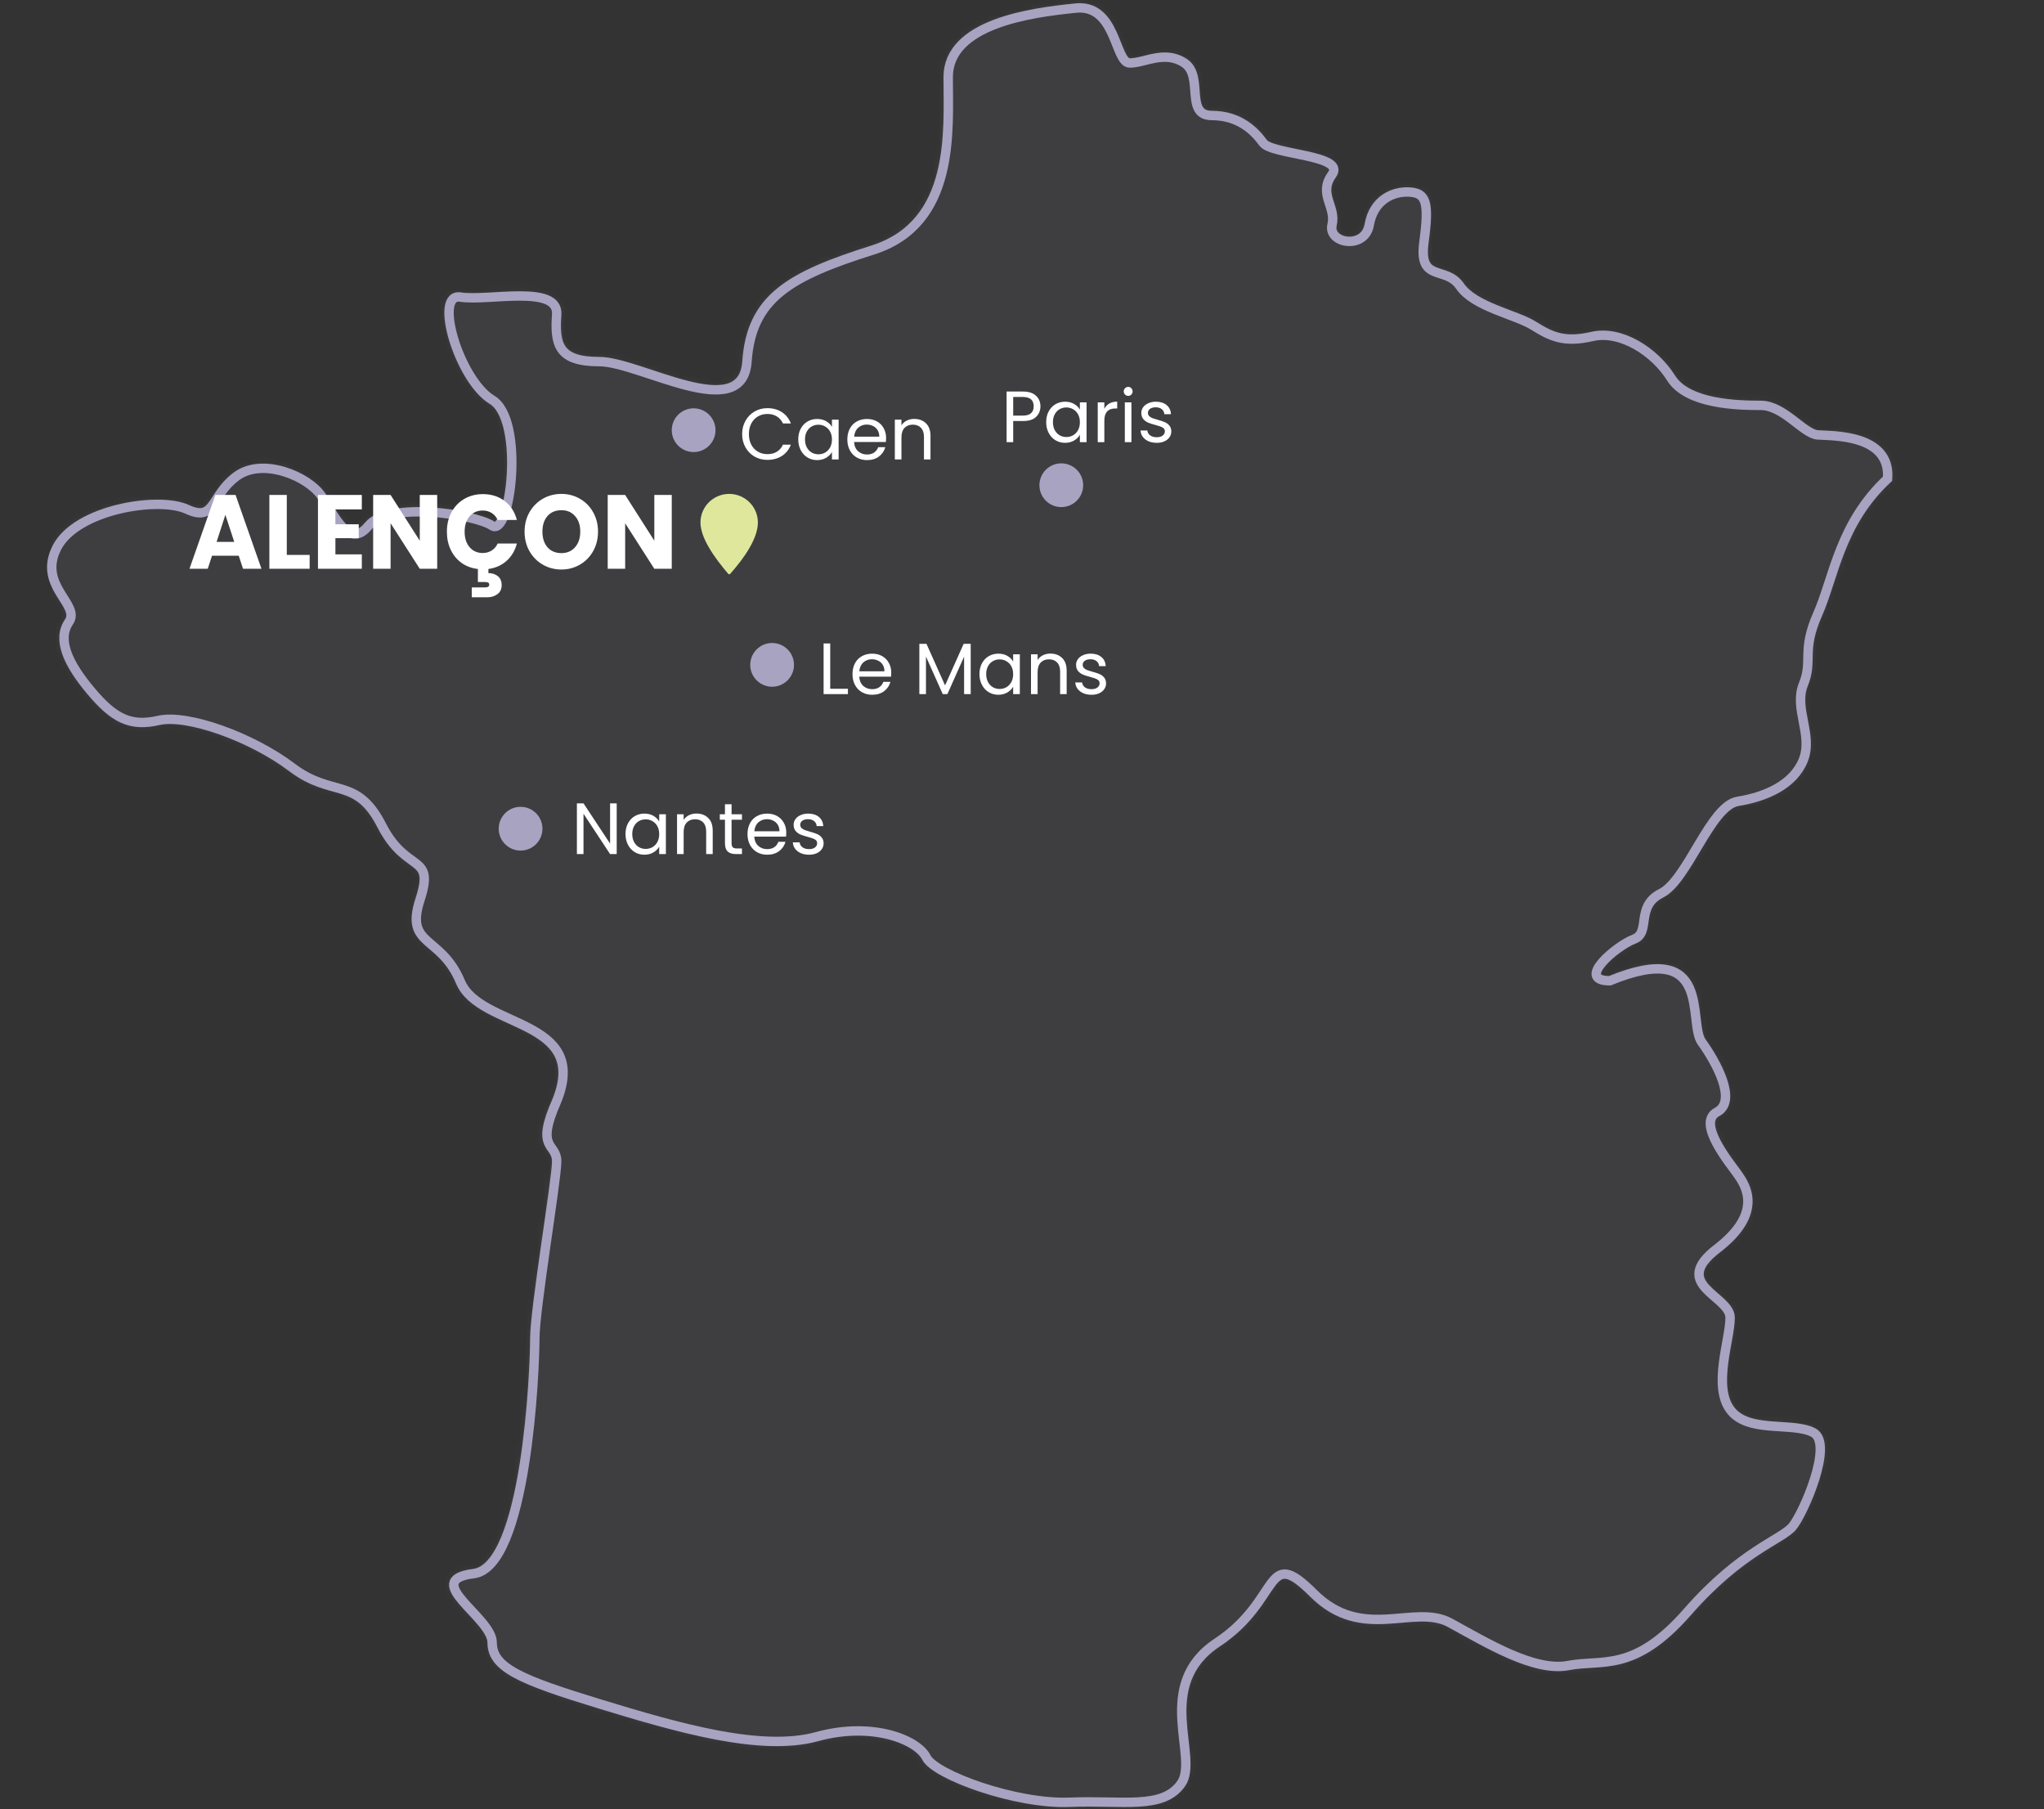
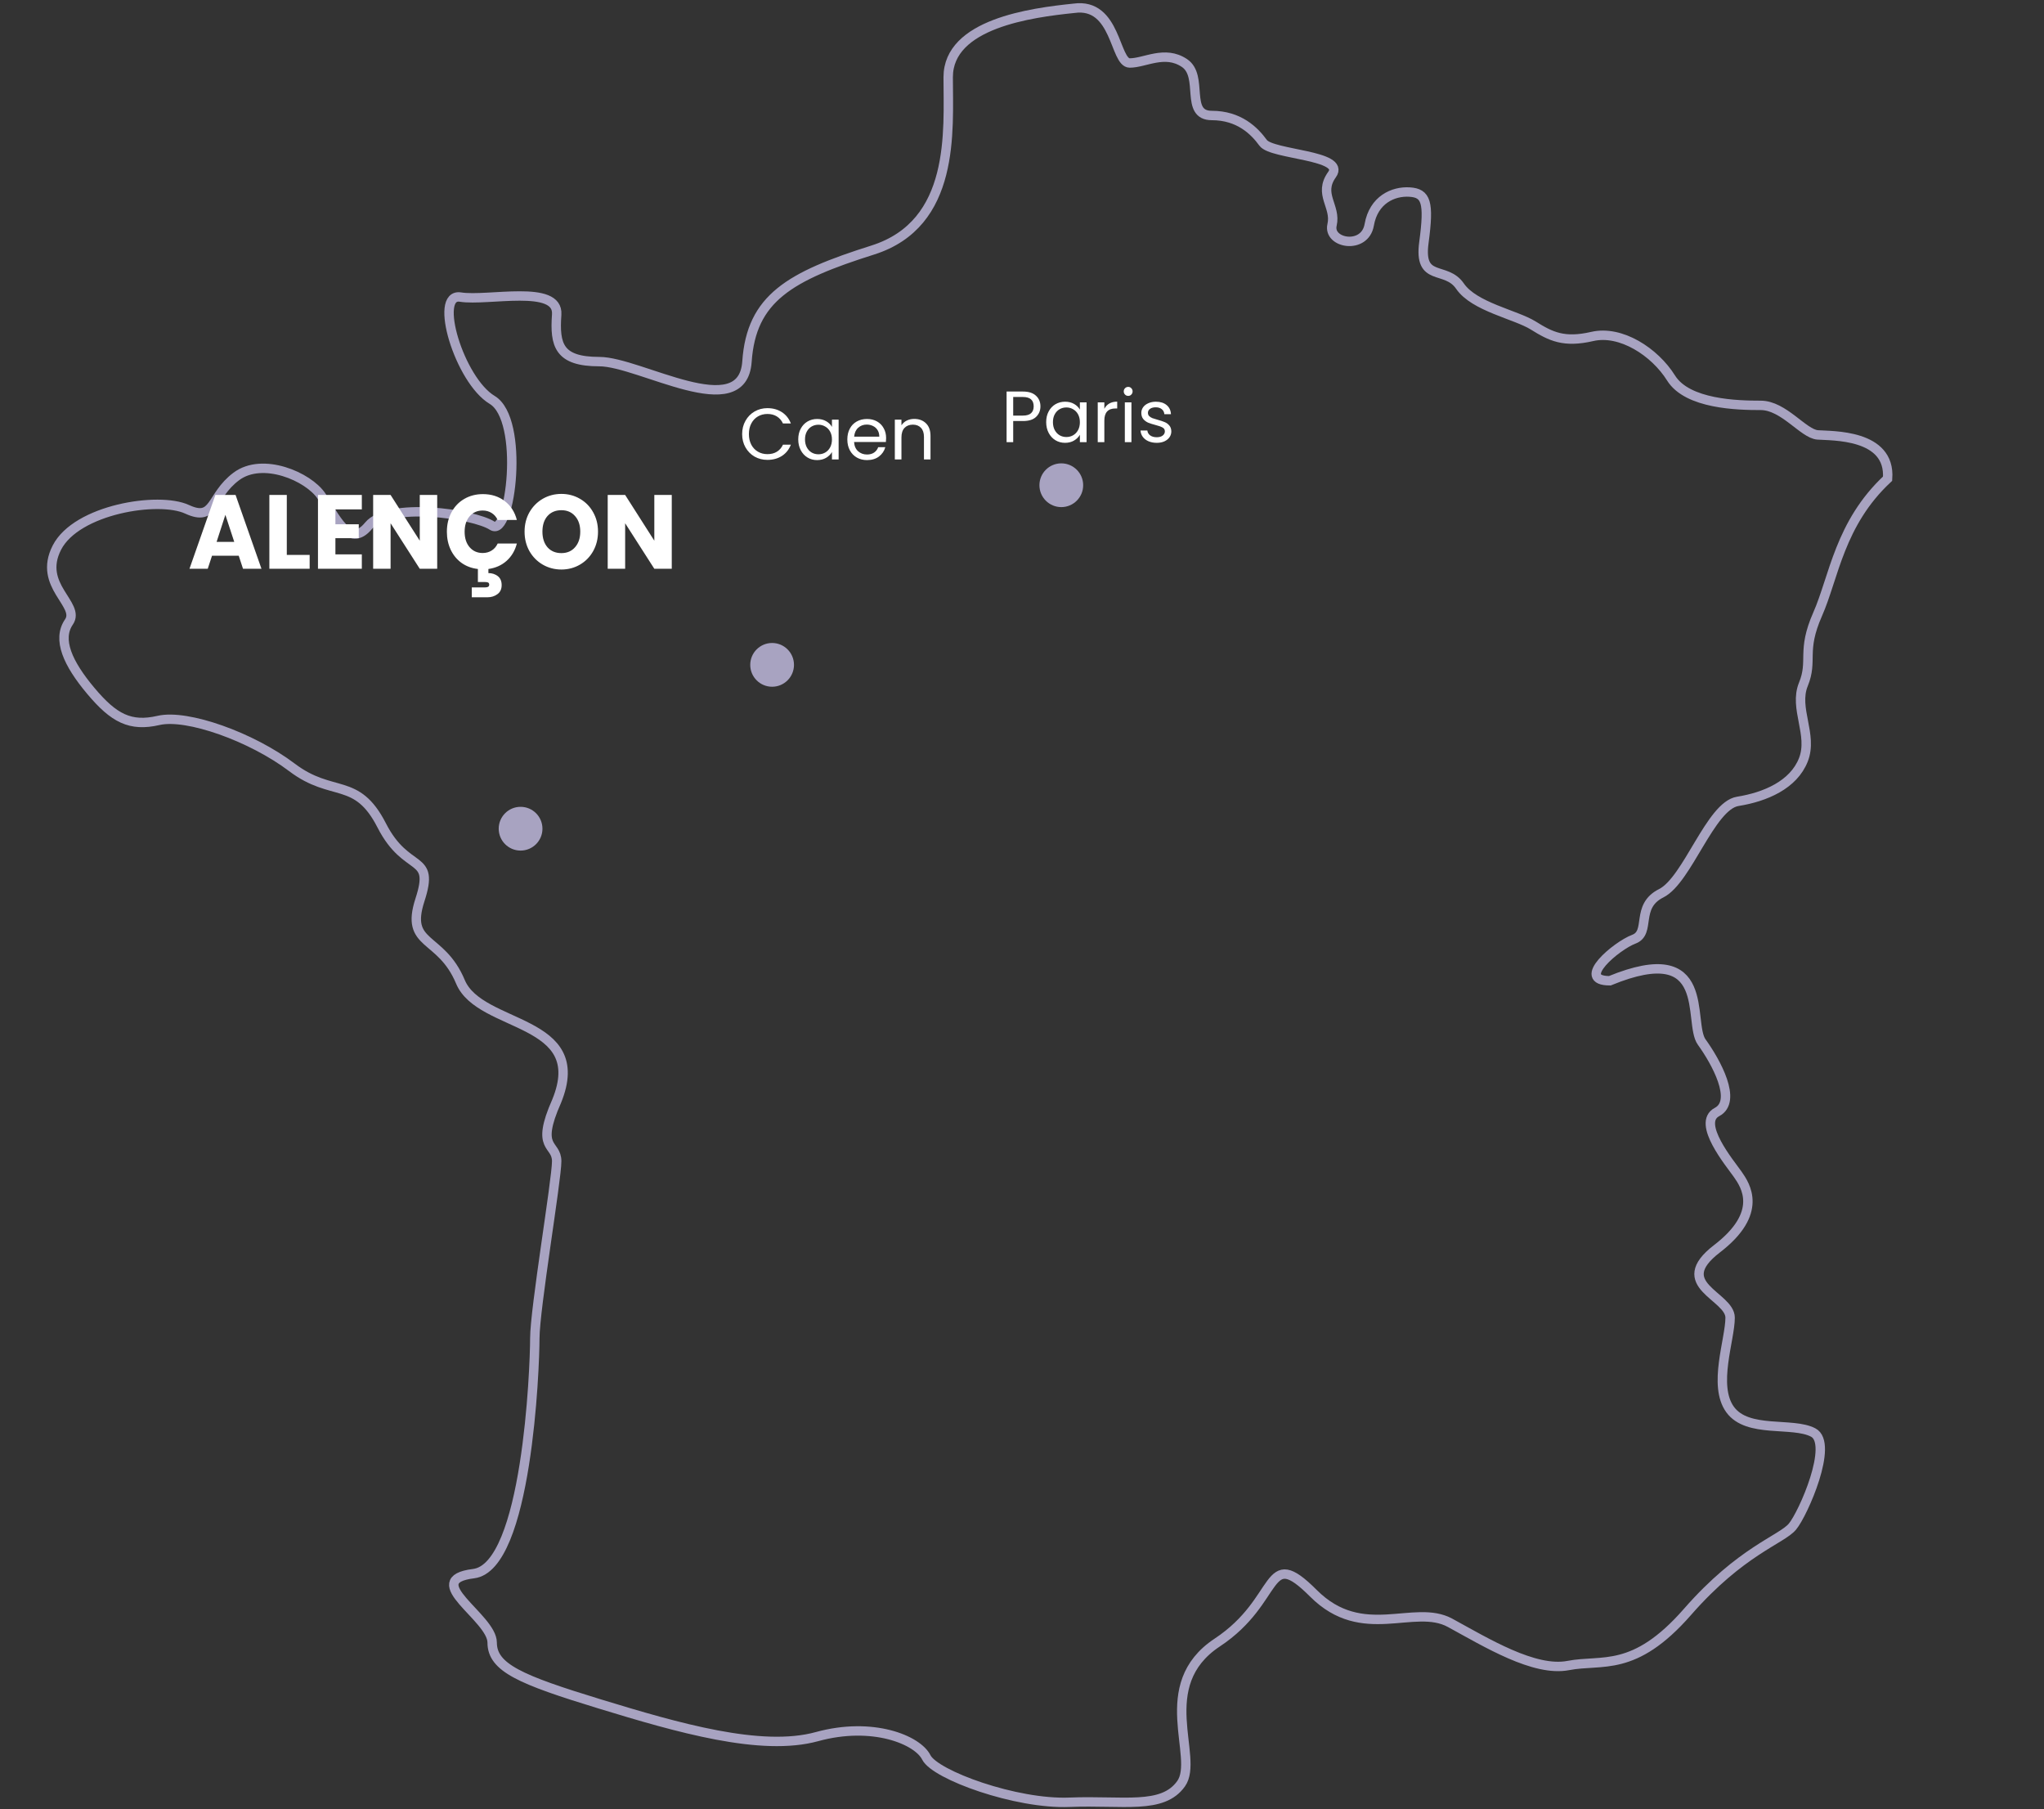
<svg xmlns="http://www.w3.org/2000/svg" width="356" height="315" viewBox="0 0 356 315" fill="none">
  <rect x="0" y="0" width="356" height="315" fill="#333333" stroke="none" />
  <mask id="mask0_1116_35" style="mask-type:luminance" maskUnits="userSpaceOnUse" x="8" y="0" width="322" height="315">
-     <path d="M165.145 13.444C165.145 4.111 179.621 2.206 187.049 1.444C194.477 0.397 194.097 10.968 196.763 10.968C199.43 10.968 202.858 8.682 206.287 10.968C209.715 13.253 206.287 20.11 211.048 20.11C215.81 20.11 218.477 22.777 220 24.872C221.524 26.967 234.476 26.967 232 30.395C229.524 33.824 232.762 35.919 232 39.157C231.238 42.395 237.714 43.538 238.476 39.157C239.238 34.776 242.666 33.253 245.523 33.443C248.38 33.633 248.952 35.157 248 42.205C247.047 49.252 251.809 46.205 254.285 49.824C256.761 53.442 263.999 54.776 267.047 56.68C270.094 58.585 272.38 59.728 277.332 58.585C282.284 57.442 288.189 61.252 291.046 65.823C293.903 70.394 302.664 70.585 306.664 70.585C310.664 70.585 314.093 75.537 316.569 75.727C319.045 75.918 329.33 75.537 328.759 83.346C320.378 91.156 319.426 100.489 316.569 106.965C313.712 113.44 315.807 114.964 314.093 119.155C312.378 123.345 315.807 127.916 314.093 132.297C312.378 136.678 307.426 138.773 302.664 139.535C297.903 140.297 293.903 153.249 289.332 155.534C284.76 157.82 287.617 162.391 284.57 163.534C281.522 164.677 274.284 170.772 280.379 170.772C298.474 163.344 293.903 178.01 296.379 181.438C298.855 184.867 302.664 191.724 299.045 193.628C295.427 195.533 301.331 202.58 302.664 204.485C303.998 206.39 307.236 211.152 299.045 217.437C290.855 223.723 301.331 225.627 301.331 229.437C301.331 233.246 298.284 241.246 301.331 245.436C304.379 249.627 312.188 247.531 315.807 249.436C319.426 251.341 314.093 263.531 312.188 265.817C310.283 268.102 303.236 270.007 293.903 280.673C284.57 291.34 279.046 288.863 273.142 290.006C267.237 291.149 258.856 286.006 252.571 282.578C246.285 279.149 237.333 286.006 228.762 277.435C220.191 268.864 223.238 278.578 212.001 286.006C200.763 293.435 208.953 306.006 205.715 310.577C202.477 315.148 195.62 313.434 186.287 313.815C176.954 314.196 162.859 309.053 161.336 306.006C159.812 302.958 152.003 299.72 142.289 302.387C132.575 305.053 118.099 300.863 104.385 296.673C90.671 292.482 85.719 290.387 85.719 286.006C85.719 281.626 73.148 275.15 82.481 274.007C91.814 272.864 93.147 238.198 93.147 233.056C93.147 227.913 96.957 205.438 96.957 202.2C96.957 198.962 93.147 200.295 96.957 191.724C102.861 177.248 83.624 179.153 80.195 170.962C76.767 162.772 70.481 164.867 73.148 156.677C75.815 148.487 70.862 152.296 66.482 143.725C62.101 135.154 57.91 138.963 50.863 133.63C43.816 128.297 32.578 124.297 27.626 125.44C22.674 126.583 19.816 125.059 15.817 120.297C11.817 115.536 9.912 111.345 12.007 108.298C14.102 105.25 6.484 102.012 9.912 95.346C13.341 88.679 27.626 86.394 32.578 88.679C37.53 90.965 36.578 86.394 41.149 82.965C45.72 79.537 53.72 82.965 56.006 86.394C58.291 89.822 60.767 95.727 64.196 91.536C67.624 87.346 82.481 89.441 85.719 91.536C88.957 93.632 91.433 73.061 85.719 69.632C80.005 66.204 75.434 50.966 80.195 51.728C84.957 52.49 97.338 49.443 96.957 54.776C96.576 60.109 97.338 62.966 104.385 62.966C111.433 62.966 129.337 74.013 130.099 62.966C130.86 51.919 137.527 48.109 152.003 43.538C166.478 38.967 165.145 22.777 165.145 13.444Z" fill="white" stroke="white" stroke-width="1.638" />
-   </mask>
+     </mask>
  <g mask="url(#mask0_1116_35)">
    <rect x="9" y="-4" width="328" height="334" fill="#A8A3C1" fill-opacity="0.1" />
  </g>
  <path d="M165.145 13.444C165.145 4.111 179.621 2.206 187.049 1.444C194.477 0.397 194.097 10.968 196.763 10.968C199.43 10.968 202.858 8.682 206.287 10.968C209.715 13.253 206.287 20.11 211.048 20.11C215.81 20.11 218.477 22.777 220 24.872C221.524 26.967 234.476 26.967 232 30.395C229.524 33.824 232.762 35.919 232 39.157C231.238 42.395 237.714 43.538 238.476 39.157C239.238 34.776 242.666 33.253 245.523 33.443C248.38 33.633 248.952 35.157 248 42.205C247.047 49.252 251.809 46.205 254.285 49.824C256.761 53.442 263.999 54.776 267.047 56.68C270.094 58.585 272.38 59.728 277.332 58.585C282.284 57.442 288.189 61.252 291.046 65.823C293.903 70.394 302.664 70.585 306.664 70.585C310.664 70.585 314.093 75.537 316.569 75.727C319.045 75.918 329.33 75.537 328.759 83.346C320.378 91.156 319.426 100.489 316.569 106.965C313.712 113.44 315.807 114.964 314.093 119.155C312.378 123.345 315.807 127.916 314.093 132.297C312.378 136.678 307.426 138.773 302.664 139.535C297.903 140.297 293.903 153.249 289.332 155.534C284.76 157.82 287.617 162.391 284.57 163.534C281.522 164.677 274.284 170.772 280.379 170.772C298.474 163.344 293.903 178.01 296.379 181.438C298.855 184.867 302.664 191.724 299.045 193.628C295.427 195.533 301.331 202.58 302.664 204.485C303.998 206.39 307.236 211.152 299.045 217.437C290.855 223.723 301.331 225.627 301.331 229.437C301.331 233.246 298.284 241.246 301.331 245.436C304.379 249.627 312.188 247.531 315.807 249.436C319.426 251.341 314.093 263.531 312.188 265.817C310.283 268.102 303.236 270.007 293.903 280.673C284.57 291.34 279.046 288.863 273.142 290.006C267.237 291.149 258.856 286.006 252.571 282.578C246.285 279.149 237.333 286.006 228.762 277.435C220.191 268.864 223.238 278.578 212.001 286.006C200.763 293.435 208.953 306.006 205.715 310.577C202.477 315.148 195.62 313.434 186.287 313.815C176.954 314.196 162.859 309.053 161.336 306.006C159.812 302.958 152.003 299.72 142.289 302.387C132.575 305.053 118.099 300.863 104.385 296.673C90.671 292.482 85.719 290.387 85.719 286.006C85.719 281.626 73.148 275.15 82.481 274.007C91.814 272.864 93.147 238.198 93.147 233.056C93.147 227.913 96.957 205.438 96.957 202.2C96.957 198.962 93.147 200.295 96.957 191.724C102.861 177.248 83.624 179.153 80.195 170.962C76.767 162.772 70.481 164.867 73.148 156.677C75.815 148.487 70.862 152.296 66.482 143.725C62.101 135.154 57.91 138.963 50.863 133.63C43.816 128.297 32.578 124.297 27.626 125.44C22.674 126.583 19.816 125.059 15.817 120.297C11.817 115.536 9.912 111.345 12.007 108.298C14.102 105.25 6.484 102.012 9.912 95.346C13.341 88.679 27.626 86.394 32.578 88.679C37.53 90.965 36.578 86.394 41.149 82.965C45.72 79.537 53.72 82.965 56.006 86.394C58.291 89.822 60.767 95.727 64.196 91.536C67.624 87.346 82.481 89.441 85.719 91.536C88.957 93.632 91.433 73.061 85.719 69.632C80.005 66.204 75.434 50.966 80.195 51.728C84.957 52.49 97.338 49.443 96.957 54.776C96.576 60.109 97.338 62.966 104.385 62.966C111.433 62.966 129.337 74.013 130.099 62.966C130.86 51.919 137.527 48.109 152.003 43.538C166.478 38.967 165.145 22.777 165.145 13.444Z" stroke="#A8A3C1" stroke-width="1.638" />
  <path d="M184.845 88.299C186.948 88.299 188.654 86.593 188.654 84.489C188.654 82.385 186.948 80.68 184.845 80.68C182.741 80.68 181.035 82.385 181.035 84.489C181.035 86.593 182.741 88.299 184.845 88.299Z" fill="#A8A3C1" />
  <path d="M90.669 148.106C92.773 148.106 94.478 146.401 94.478 144.297C94.478 142.193 92.773 140.487 90.669 140.487C88.565 140.487 86.859 142.193 86.859 144.297C86.859 146.401 88.565 148.106 90.669 148.106Z" fill="#A8A3C1" />
  <path d="M134.477 119.577C136.581 119.577 138.287 117.871 138.287 115.767C138.287 113.664 136.581 111.958 134.477 111.958C132.373 111.958 130.668 113.664 130.668 115.767C130.668 117.871 132.373 119.577 134.477 119.577Z" fill="#A8A3C1" />
-   <path d="M120.809 78.715C122.913 78.715 124.619 77.009 124.619 74.905C124.619 72.801 122.913 71.096 120.809 71.096C118.706 71.096 117 72.801 117 74.905C117 77.009 118.706 78.715 120.809 78.715Z" fill="#A8A3C1" />
  <path d="M181.211 70.756C181.211 71.49 180.958 72.102 180.452 72.591C179.955 73.071 179.191 73.312 178.163 73.312H176.467V76.993H175.316V68.176H178.163C179.158 68.176 179.912 68.416 180.427 68.897C180.95 69.377 181.211 69.997 181.211 70.756ZM178.163 72.363C178.803 72.363 179.276 72.224 179.579 71.945C179.883 71.667 180.035 71.271 180.035 70.756C180.035 69.668 179.411 69.124 178.163 69.124H176.467V72.363H178.163ZM182.212 73.501C182.212 72.793 182.355 72.173 182.642 71.642C182.929 71.102 183.321 70.685 183.818 70.389C184.324 70.094 184.885 69.947 185.501 69.947C186.108 69.947 186.635 70.078 187.082 70.339C187.529 70.6 187.862 70.929 188.081 71.326V70.061H189.245V76.993H188.081V75.703C187.854 76.107 187.512 76.445 187.057 76.715C186.61 76.976 186.087 77.107 185.488 77.107C184.873 77.107 184.316 76.955 183.818 76.651C183.321 76.348 182.929 75.922 182.642 75.374C182.355 74.826 182.212 74.201 182.212 73.501ZM188.081 73.514C188.081 72.991 187.976 72.536 187.765 72.148C187.554 71.76 187.268 71.465 186.905 71.262C186.551 71.052 186.159 70.946 185.729 70.946C185.298 70.946 184.906 71.047 184.552 71.25C184.198 71.452 183.915 71.747 183.705 72.135C183.494 72.523 183.388 72.979 183.388 73.501C183.388 74.033 183.494 74.497 183.705 74.893C183.915 75.281 184.198 75.58 184.552 75.791C184.906 75.993 185.298 76.095 185.729 76.095C186.159 76.095 186.551 75.993 186.905 75.791C187.268 75.58 187.554 75.281 187.765 74.893C187.976 74.497 188.081 74.037 188.081 73.514ZM192.342 71.186C192.544 70.79 192.831 70.482 193.202 70.263C193.581 70.044 194.041 69.934 194.581 69.934V71.123H194.277C192.987 71.123 192.342 71.823 192.342 73.223V76.993H191.191V70.061H192.342V71.186ZM196.504 68.935C196.285 68.935 196.099 68.859 195.948 68.707C195.796 68.555 195.72 68.37 195.72 68.15C195.72 67.931 195.796 67.746 195.948 67.594C196.099 67.442 196.285 67.366 196.504 67.366C196.715 67.366 196.892 67.442 197.035 67.594C197.187 67.746 197.263 67.931 197.263 68.15C197.263 68.37 197.187 68.555 197.035 68.707C196.892 68.859 196.715 68.935 196.504 68.935ZM197.061 70.061V76.993H195.91V70.061H197.061ZM201.477 77.107C200.945 77.107 200.469 77.018 200.047 76.841C199.626 76.656 199.293 76.403 199.048 76.082C198.803 75.753 198.668 75.378 198.643 74.956H199.832C199.866 75.302 200.026 75.585 200.313 75.804C200.608 76.023 200.992 76.133 201.464 76.133C201.903 76.133 202.248 76.036 202.501 75.842C202.754 75.648 202.881 75.403 202.881 75.108C202.881 74.804 202.746 74.581 202.476 74.438C202.206 74.286 201.789 74.138 201.224 73.995C200.709 73.86 200.288 73.725 199.959 73.59C199.638 73.447 199.36 73.24 199.124 72.97C198.896 72.692 198.782 72.329 198.782 71.882C198.782 71.528 198.888 71.203 199.099 70.908C199.309 70.613 199.609 70.381 199.997 70.212C200.385 70.035 200.827 69.947 201.325 69.947C202.092 69.947 202.712 70.141 203.185 70.529C203.657 70.917 203.91 71.448 203.944 72.123H202.792C202.767 71.76 202.62 71.469 202.35 71.25C202.088 71.031 201.734 70.921 201.287 70.921C200.874 70.921 200.545 71.009 200.3 71.186C200.056 71.364 199.933 71.596 199.933 71.882C199.933 72.11 200.005 72.3 200.149 72.451C200.3 72.595 200.486 72.713 200.705 72.806C200.933 72.89 201.245 72.987 201.641 73.097C202.139 73.232 202.544 73.367 202.856 73.501C203.168 73.628 203.433 73.822 203.653 74.083C203.88 74.345 203.998 74.686 204.007 75.108C204.007 75.487 203.901 75.829 203.691 76.133C203.48 76.436 203.18 76.677 202.792 76.854C202.413 77.022 201.974 77.107 201.477 77.107Z" fill="white" />
-   <path d="M107.409 148.713H106.258L101.628 141.692V148.713H100.477V139.883H101.628L106.258 146.892V139.883H107.409V148.713ZM108.942 145.222C108.942 144.513 109.085 143.893 109.372 143.362C109.658 142.822 110.051 142.405 110.548 142.11C111.054 141.815 111.615 141.667 112.231 141.667C112.838 141.667 113.365 141.798 113.812 142.059C114.259 142.321 114.592 142.65 114.811 143.046V141.781H115.975V148.713H114.811V147.423C114.583 147.828 114.242 148.165 113.787 148.435C113.34 148.696 112.817 148.827 112.218 148.827C111.602 148.827 111.046 148.675 110.548 148.372C110.051 148.068 109.658 147.642 109.372 147.094C109.085 146.546 108.942 145.922 108.942 145.222ZM114.811 145.234C114.811 144.712 114.706 144.256 114.495 143.868C114.284 143.48 113.997 143.185 113.635 142.983C113.281 142.772 112.888 142.666 112.458 142.666C112.028 142.666 111.636 142.768 111.282 142.97C110.928 143.172 110.645 143.468 110.434 143.856C110.223 144.243 110.118 144.699 110.118 145.222C110.118 145.753 110.223 146.217 110.434 146.613C110.645 147.001 110.928 147.301 111.282 147.511C111.636 147.714 112.028 147.815 112.458 147.815C112.888 147.815 113.281 147.714 113.635 147.511C113.997 147.301 114.284 147.001 114.495 146.613C114.706 146.217 114.811 145.757 114.811 145.234ZM121.298 141.654C122.141 141.654 122.824 141.912 123.347 142.426C123.87 142.932 124.131 143.666 124.131 144.627V148.713H122.993V144.792C122.993 144.1 122.82 143.573 122.474 143.21C122.129 142.839 121.656 142.654 121.058 142.654C120.45 142.654 119.965 142.844 119.603 143.223C119.249 143.603 119.071 144.155 119.071 144.88V148.713H117.92V141.781H119.071V142.768C119.299 142.413 119.607 142.139 119.995 141.945C120.391 141.751 120.826 141.654 121.298 141.654ZM127.416 142.73V146.816C127.416 147.153 127.488 147.393 127.631 147.537C127.774 147.672 128.023 147.739 128.377 147.739H129.225V148.713H128.188C127.547 148.713 127.066 148.566 126.746 148.27C126.425 147.975 126.265 147.49 126.265 146.816V142.73H125.367V141.781H126.265V140.035H127.416V141.781H129.225V142.73H127.416ZM136.945 144.981C136.945 145.201 136.932 145.433 136.907 145.677H131.366C131.408 146.36 131.64 146.896 132.062 147.284C132.492 147.663 133.011 147.853 133.618 147.853C134.115 147.853 134.529 147.739 134.857 147.511C135.195 147.275 135.431 146.963 135.566 146.575H136.806C136.62 147.242 136.249 147.785 135.692 148.207C135.136 148.62 134.444 148.827 133.618 148.827C132.96 148.827 132.37 148.679 131.847 148.384C131.332 148.089 130.928 147.672 130.632 147.132C130.337 146.584 130.19 145.951 130.19 145.234C130.19 144.518 130.333 143.889 130.62 143.35C130.906 142.81 131.307 142.397 131.821 142.11C132.344 141.815 132.943 141.667 133.618 141.667C134.276 141.667 134.857 141.81 135.363 142.097C135.869 142.384 136.257 142.78 136.527 143.286C136.806 143.784 136.945 144.349 136.945 144.981ZM135.756 144.741C135.756 144.303 135.659 143.927 135.465 143.615C135.271 143.295 135.005 143.054 134.668 142.894C134.339 142.725 133.972 142.641 133.567 142.641C132.985 142.641 132.488 142.827 132.074 143.198C131.67 143.569 131.438 144.083 131.379 144.741H135.756ZM140.918 148.827C140.387 148.827 139.911 148.738 139.489 148.561C139.067 148.376 138.734 148.123 138.49 147.802C138.245 147.473 138.11 147.098 138.085 146.676H139.274C139.308 147.022 139.468 147.305 139.755 147.524C140.05 147.743 140.433 147.853 140.906 147.853C141.344 147.853 141.69 147.756 141.943 147.562C142.196 147.368 142.322 147.123 142.322 146.828C142.322 146.525 142.188 146.301 141.918 146.158C141.648 146.006 141.23 145.858 140.665 145.715C140.151 145.58 139.729 145.445 139.4 145.31C139.08 145.167 138.802 144.96 138.565 144.69C138.338 144.412 138.224 144.05 138.224 143.603C138.224 143.248 138.329 142.924 138.54 142.628C138.751 142.333 139.05 142.101 139.438 141.933C139.826 141.756 140.269 141.667 140.767 141.667C141.534 141.667 142.154 141.861 142.626 142.249C143.098 142.637 143.351 143.168 143.385 143.843H142.234C142.209 143.48 142.061 143.189 141.791 142.97C141.53 142.751 141.176 142.641 140.729 142.641C140.315 142.641 139.986 142.73 139.742 142.907C139.497 143.084 139.375 143.316 139.375 143.603C139.375 143.83 139.447 144.02 139.59 144.172C139.742 144.315 139.927 144.433 140.147 144.526C140.374 144.61 140.686 144.707 141.083 144.817C141.58 144.952 141.985 145.087 142.297 145.222C142.609 145.348 142.875 145.542 143.094 145.804C143.322 146.065 143.44 146.407 143.448 146.828C143.448 147.208 143.343 147.549 143.132 147.853C142.921 148.157 142.622 148.397 142.234 148.574C141.854 148.743 141.416 148.827 140.918 148.827Z" fill="white" />
-   <path d="M144.597 119.926H147.683V120.862H143.445V112.045H144.597V119.926ZM155.231 117.13C155.231 117.35 155.218 117.581 155.193 117.826H149.652C149.694 118.509 149.926 119.045 150.348 119.433C150.778 119.812 151.297 120.002 151.904 120.002C152.401 120.002 152.815 119.888 153.143 119.66C153.481 119.424 153.717 119.112 153.852 118.724H155.092C154.906 119.39 154.535 119.934 153.978 120.356C153.422 120.769 152.73 120.976 151.904 120.976C151.246 120.976 150.656 120.828 150.133 120.533C149.618 120.238 149.213 119.821 148.918 119.281C148.623 118.733 148.476 118.1 148.476 117.383C148.476 116.666 148.619 116.038 148.906 115.498C149.192 114.959 149.593 114.545 150.107 114.259C150.63 113.964 151.229 113.816 151.904 113.816C152.562 113.816 153.143 113.959 153.649 114.246C154.155 114.533 154.543 114.929 154.813 115.435C155.092 115.933 155.231 116.498 155.231 117.13ZM154.042 116.89C154.042 116.451 153.945 116.076 153.751 115.764C153.557 115.444 153.291 115.203 152.954 115.043C152.625 114.874 152.258 114.79 151.853 114.79C151.271 114.79 150.774 114.976 150.36 115.347C149.956 115.718 149.724 116.232 149.665 116.89H154.042ZM169.066 112.108V120.862H167.915V114.335L165.006 120.862H164.196L161.274 114.322V120.862H160.123V112.108H161.362L164.601 119.344L167.839 112.108H169.066ZM170.588 117.371C170.588 116.662 170.732 116.042 171.018 115.511C171.305 114.971 171.697 114.554 172.195 114.259C172.701 113.964 173.262 113.816 173.877 113.816C174.485 113.816 175.012 113.947 175.459 114.208C175.906 114.47 176.239 114.798 176.458 115.195V113.93H177.622V120.862H176.458V119.572C176.23 119.977 175.889 120.314 175.433 120.584C174.986 120.845 174.463 120.976 173.865 120.976C173.249 120.976 172.692 120.824 172.195 120.521C171.697 120.217 171.305 119.791 171.018 119.243C170.732 118.695 170.588 118.071 170.588 117.371ZM176.458 117.383C176.458 116.86 176.353 116.405 176.142 116.017C175.931 115.629 175.644 115.334 175.282 115.132C174.927 114.921 174.535 114.815 174.105 114.815C173.675 114.815 173.283 114.917 172.929 115.119C172.574 115.321 172.292 115.617 172.081 116.004C171.87 116.392 171.765 116.848 171.765 117.371C171.765 117.902 171.87 118.366 172.081 118.762C172.292 119.15 172.574 119.449 172.929 119.66C173.283 119.863 173.675 119.964 174.105 119.964C174.535 119.964 174.927 119.863 175.282 119.66C175.644 119.449 175.931 119.15 176.142 118.762C176.353 118.366 176.458 117.906 176.458 117.383ZM182.945 113.803C183.788 113.803 184.471 114.061 184.994 114.575C185.517 115.081 185.778 115.815 185.778 116.776V120.862H184.64V116.941C184.64 116.249 184.467 115.722 184.121 115.359C183.775 114.988 183.303 114.803 182.704 114.803C182.097 114.803 181.612 114.992 181.25 115.372C180.895 115.751 180.718 116.304 180.718 117.029V120.862H179.567V113.93H180.718V114.917C180.946 114.562 181.254 114.288 181.642 114.094C182.038 113.9 182.472 113.803 182.945 113.803ZM190.113 120.976C189.581 120.976 189.105 120.887 188.683 120.71C188.262 120.525 187.929 120.272 187.684 119.951C187.439 119.622 187.304 119.247 187.279 118.825H188.468C188.502 119.171 188.662 119.454 188.949 119.673C189.244 119.892 189.628 120.002 190.1 120.002C190.539 120.002 190.884 119.905 191.137 119.711C191.39 119.517 191.517 119.272 191.517 118.977C191.517 118.674 191.382 118.45 191.112 118.307C190.842 118.155 190.425 118.007 189.86 117.864C189.345 117.729 188.924 117.594 188.595 117.459C188.274 117.316 187.996 117.109 187.76 116.839C187.532 116.561 187.418 116.198 187.418 115.751C187.418 115.397 187.524 115.073 187.735 114.777C187.945 114.482 188.245 114.25 188.633 114.082C189.021 113.905 189.463 113.816 189.961 113.816C190.728 113.816 191.348 114.01 191.82 114.398C192.293 114.786 192.546 115.317 192.579 115.992H191.428C191.403 115.629 191.255 115.338 190.986 115.119C190.724 114.9 190.37 114.79 189.923 114.79C189.51 114.79 189.181 114.879 188.936 115.056C188.692 115.233 188.569 115.465 188.569 115.751C188.569 115.979 188.641 116.169 188.784 116.321C188.936 116.464 189.122 116.582 189.341 116.675C189.569 116.759 189.881 116.856 190.277 116.966C190.775 117.101 191.18 117.236 191.492 117.371C191.804 117.497 192.069 117.691 192.289 117.953C192.516 118.214 192.634 118.556 192.643 118.977C192.643 119.357 192.537 119.698 192.326 120.002C192.116 120.305 191.816 120.546 191.428 120.723C191.049 120.892 190.61 120.976 190.113 120.976Z" fill="white" />
  <path d="M129.258 75.585C129.258 74.725 129.451 73.954 129.839 73.27C130.227 72.579 130.754 72.039 131.421 71.651C132.095 71.263 132.842 71.069 133.66 71.069C134.621 71.069 135.46 71.301 136.177 71.765C136.894 72.229 137.417 72.887 137.746 73.738H136.367C136.122 73.207 135.768 72.798 135.304 72.511C134.849 72.225 134.301 72.081 133.66 72.081C133.044 72.081 132.492 72.225 132.003 72.511C131.513 72.798 131.13 73.207 130.851 73.738C130.573 74.261 130.434 74.877 130.434 75.585C130.434 76.285 130.573 76.901 130.851 77.432C131.13 77.955 131.513 78.36 132.003 78.647C132.492 78.933 133.044 79.077 133.66 79.077C134.301 79.077 134.849 78.938 135.304 78.659C135.768 78.373 136.122 77.964 136.367 77.432H137.746C137.417 78.276 136.894 78.929 136.177 79.393C135.46 79.848 134.621 80.076 133.66 80.076C132.842 80.076 132.095 79.886 131.421 79.507C130.754 79.119 130.227 78.583 129.839 77.9C129.451 77.217 129.258 76.446 129.258 75.585ZM139.029 76.509C139.029 75.8 139.173 75.18 139.459 74.649C139.746 74.109 140.138 73.692 140.636 73.397C141.142 73.102 141.703 72.954 142.318 72.954C142.925 72.954 143.452 73.085 143.899 73.346C144.346 73.608 144.679 73.937 144.899 74.333V73.068H146.063V80H144.899V78.71C144.671 79.115 144.329 79.452 143.874 79.722C143.427 79.983 142.904 80.114 142.305 80.114C141.69 80.114 141.133 79.962 140.636 79.659C140.138 79.355 139.746 78.929 139.459 78.381C139.173 77.833 139.029 77.209 139.029 76.509ZM144.899 76.522C144.899 75.999 144.793 75.543 144.582 75.155C144.372 74.767 144.085 74.472 143.722 74.27C143.368 74.059 142.976 73.954 142.546 73.954C142.116 73.954 141.724 74.055 141.369 74.257C141.015 74.46 140.733 74.755 140.522 75.143C140.311 75.531 140.206 75.986 140.206 76.509C140.206 77.04 140.311 77.504 140.522 77.9C140.733 78.288 141.015 78.588 141.369 78.798C141.724 79.001 142.116 79.102 142.546 79.102C142.976 79.102 143.368 79.001 143.722 78.798C144.085 78.588 144.372 78.288 144.582 77.9C144.793 77.504 144.899 77.044 144.899 76.522ZM154.333 76.268C154.333 76.488 154.32 76.72 154.295 76.964H148.754C148.796 77.647 149.028 78.183 149.45 78.571C149.88 78.95 150.399 79.14 151.006 79.14C151.503 79.14 151.917 79.026 152.246 78.798C152.583 78.562 152.819 78.25 152.954 77.862H154.194C154.008 78.529 153.637 79.073 153.081 79.494C152.524 79.907 151.832 80.114 151.006 80.114C150.348 80.114 149.758 79.966 149.235 79.671C148.72 79.376 148.316 78.959 148.021 78.419C147.725 77.871 147.578 77.238 147.578 76.522C147.578 75.805 147.721 75.176 148.008 74.637C148.295 74.097 148.695 73.684 149.21 73.397C149.732 73.102 150.331 72.954 151.006 72.954C151.664 72.954 152.246 73.097 152.752 73.384C153.258 73.671 153.646 74.067 153.915 74.573C154.194 75.071 154.333 75.636 154.333 76.268ZM153.144 76.028C153.144 75.59 153.047 75.214 152.853 74.902C152.659 74.582 152.393 74.341 152.056 74.181C151.727 74.013 151.36 73.928 150.955 73.928C150.373 73.928 149.876 74.114 149.463 74.485C149.058 74.856 148.826 75.37 148.767 76.028H153.144ZM159.23 72.942C160.073 72.942 160.756 73.199 161.279 73.713C161.802 74.219 162.064 74.953 162.064 75.914V80H160.925V76.079C160.925 75.387 160.752 74.86 160.406 74.497C160.061 74.126 159.588 73.941 158.99 73.941C158.382 73.941 157.897 74.131 157.535 74.51C157.181 74.89 157.004 75.442 157.004 76.167V80H155.852V73.068H157.004V74.055C157.231 73.701 157.539 73.426 157.927 73.232C158.323 73.038 158.758 72.942 159.23 72.942Z" fill="white" />
  <path d="M41.58 96.767H36.926L36.18 99.038H33L37.512 86.183H41.029L45.541 99.038H42.326L41.58 96.767ZM40.798 94.35L39.253 89.644L37.725 94.35H40.798ZM49.952 96.621H53.931V99.038H46.914V86.183H49.952V96.621ZM58.418 88.692V91.292H62.486V93.709H58.418V96.529H63.019V99.038H55.38V86.183H63.019V88.692H58.418ZM76.147 99.038H73.109L68.028 91.109V99.038H64.991V86.183H68.028L73.109 94.148V86.183H76.147V99.038ZM84.068 96.291C84.649 96.291 85.164 96.151 85.614 95.87C86.076 95.589 86.431 95.18 86.68 94.643H90.019C89.7 95.876 89.102 96.883 88.225 97.664C87.361 98.433 86.307 98.903 85.063 99.074V99.788C85.679 99.788 86.218 99.959 86.68 100.301C87.141 100.655 87.373 101.18 87.373 101.876C87.373 102.572 87.13 103.097 86.644 103.451C86.159 103.817 85.578 104 84.903 104H82.168V102.279H84.495C84.731 102.279 84.909 102.242 85.028 102.169C85.146 102.096 85.205 101.974 85.205 101.803C85.205 101.632 85.146 101.51 85.028 101.436C84.909 101.375 84.731 101.345 84.495 101.345H83.234V99.074C82.168 98.952 81.226 98.604 80.409 98.031C79.592 97.445 78.958 96.682 78.508 95.742C78.058 94.802 77.833 93.752 77.833 92.592C77.833 91.323 78.1 90.193 78.632 89.204C79.165 88.204 79.906 87.428 80.853 86.879C81.812 86.317 82.896 86.037 84.104 86.037C85.584 86.037 86.851 86.439 87.905 87.245C88.959 88.051 89.664 89.15 90.019 90.541H86.68C86.431 90.004 86.076 89.595 85.614 89.314C85.164 89.034 84.649 88.893 84.068 88.893C83.133 88.893 82.375 89.229 81.794 89.9C81.214 90.572 80.924 91.469 80.924 92.592C80.924 93.715 81.214 94.612 81.794 95.284C82.375 95.955 83.133 96.291 84.068 96.291ZM97.777 99.166C96.605 99.166 95.527 98.885 94.544 98.323C93.573 97.762 92.797 96.981 92.217 95.98C91.648 94.966 91.364 93.831 91.364 92.574C91.364 91.316 91.648 90.187 92.217 89.186C92.797 88.185 93.573 87.404 94.544 86.842C95.527 86.281 96.605 86 97.777 86C98.95 86 100.021 86.281 100.992 86.842C101.975 87.404 102.745 88.185 103.302 89.186C103.87 90.187 104.154 91.316 104.154 92.574C104.154 93.831 103.87 94.966 103.302 95.98C102.733 96.981 101.963 97.762 100.992 98.323C100.021 98.885 98.95 99.166 97.777 99.166ZM97.777 96.309C98.772 96.309 99.565 95.967 100.157 95.284C100.761 94.6 101.063 93.697 101.063 92.574C101.063 91.438 100.761 90.535 100.157 89.864C99.565 89.18 98.772 88.838 97.777 88.838C96.77 88.838 95.965 89.174 95.361 89.845C94.769 90.517 94.473 91.426 94.473 92.574C94.473 93.709 94.769 94.618 95.361 95.302C95.965 95.974 96.77 96.309 97.777 96.309ZM117 99.038H113.962L108.882 91.109V99.038H105.844V86.183H108.882L113.962 94.148V86.183H117V99.038Z" fill="white" />
-   <path d="M132 90.981C132 93.674 129.737 97.06 127.166 99.928C127.078 100.026 126.924 100.024 126.839 99.924C124.394 97.057 122 93.672 122 90.981C122 88.23 124.239 86 127 86C129.761 86 132 88.23 132 90.981Z" fill="#DFE79D" />
</svg>